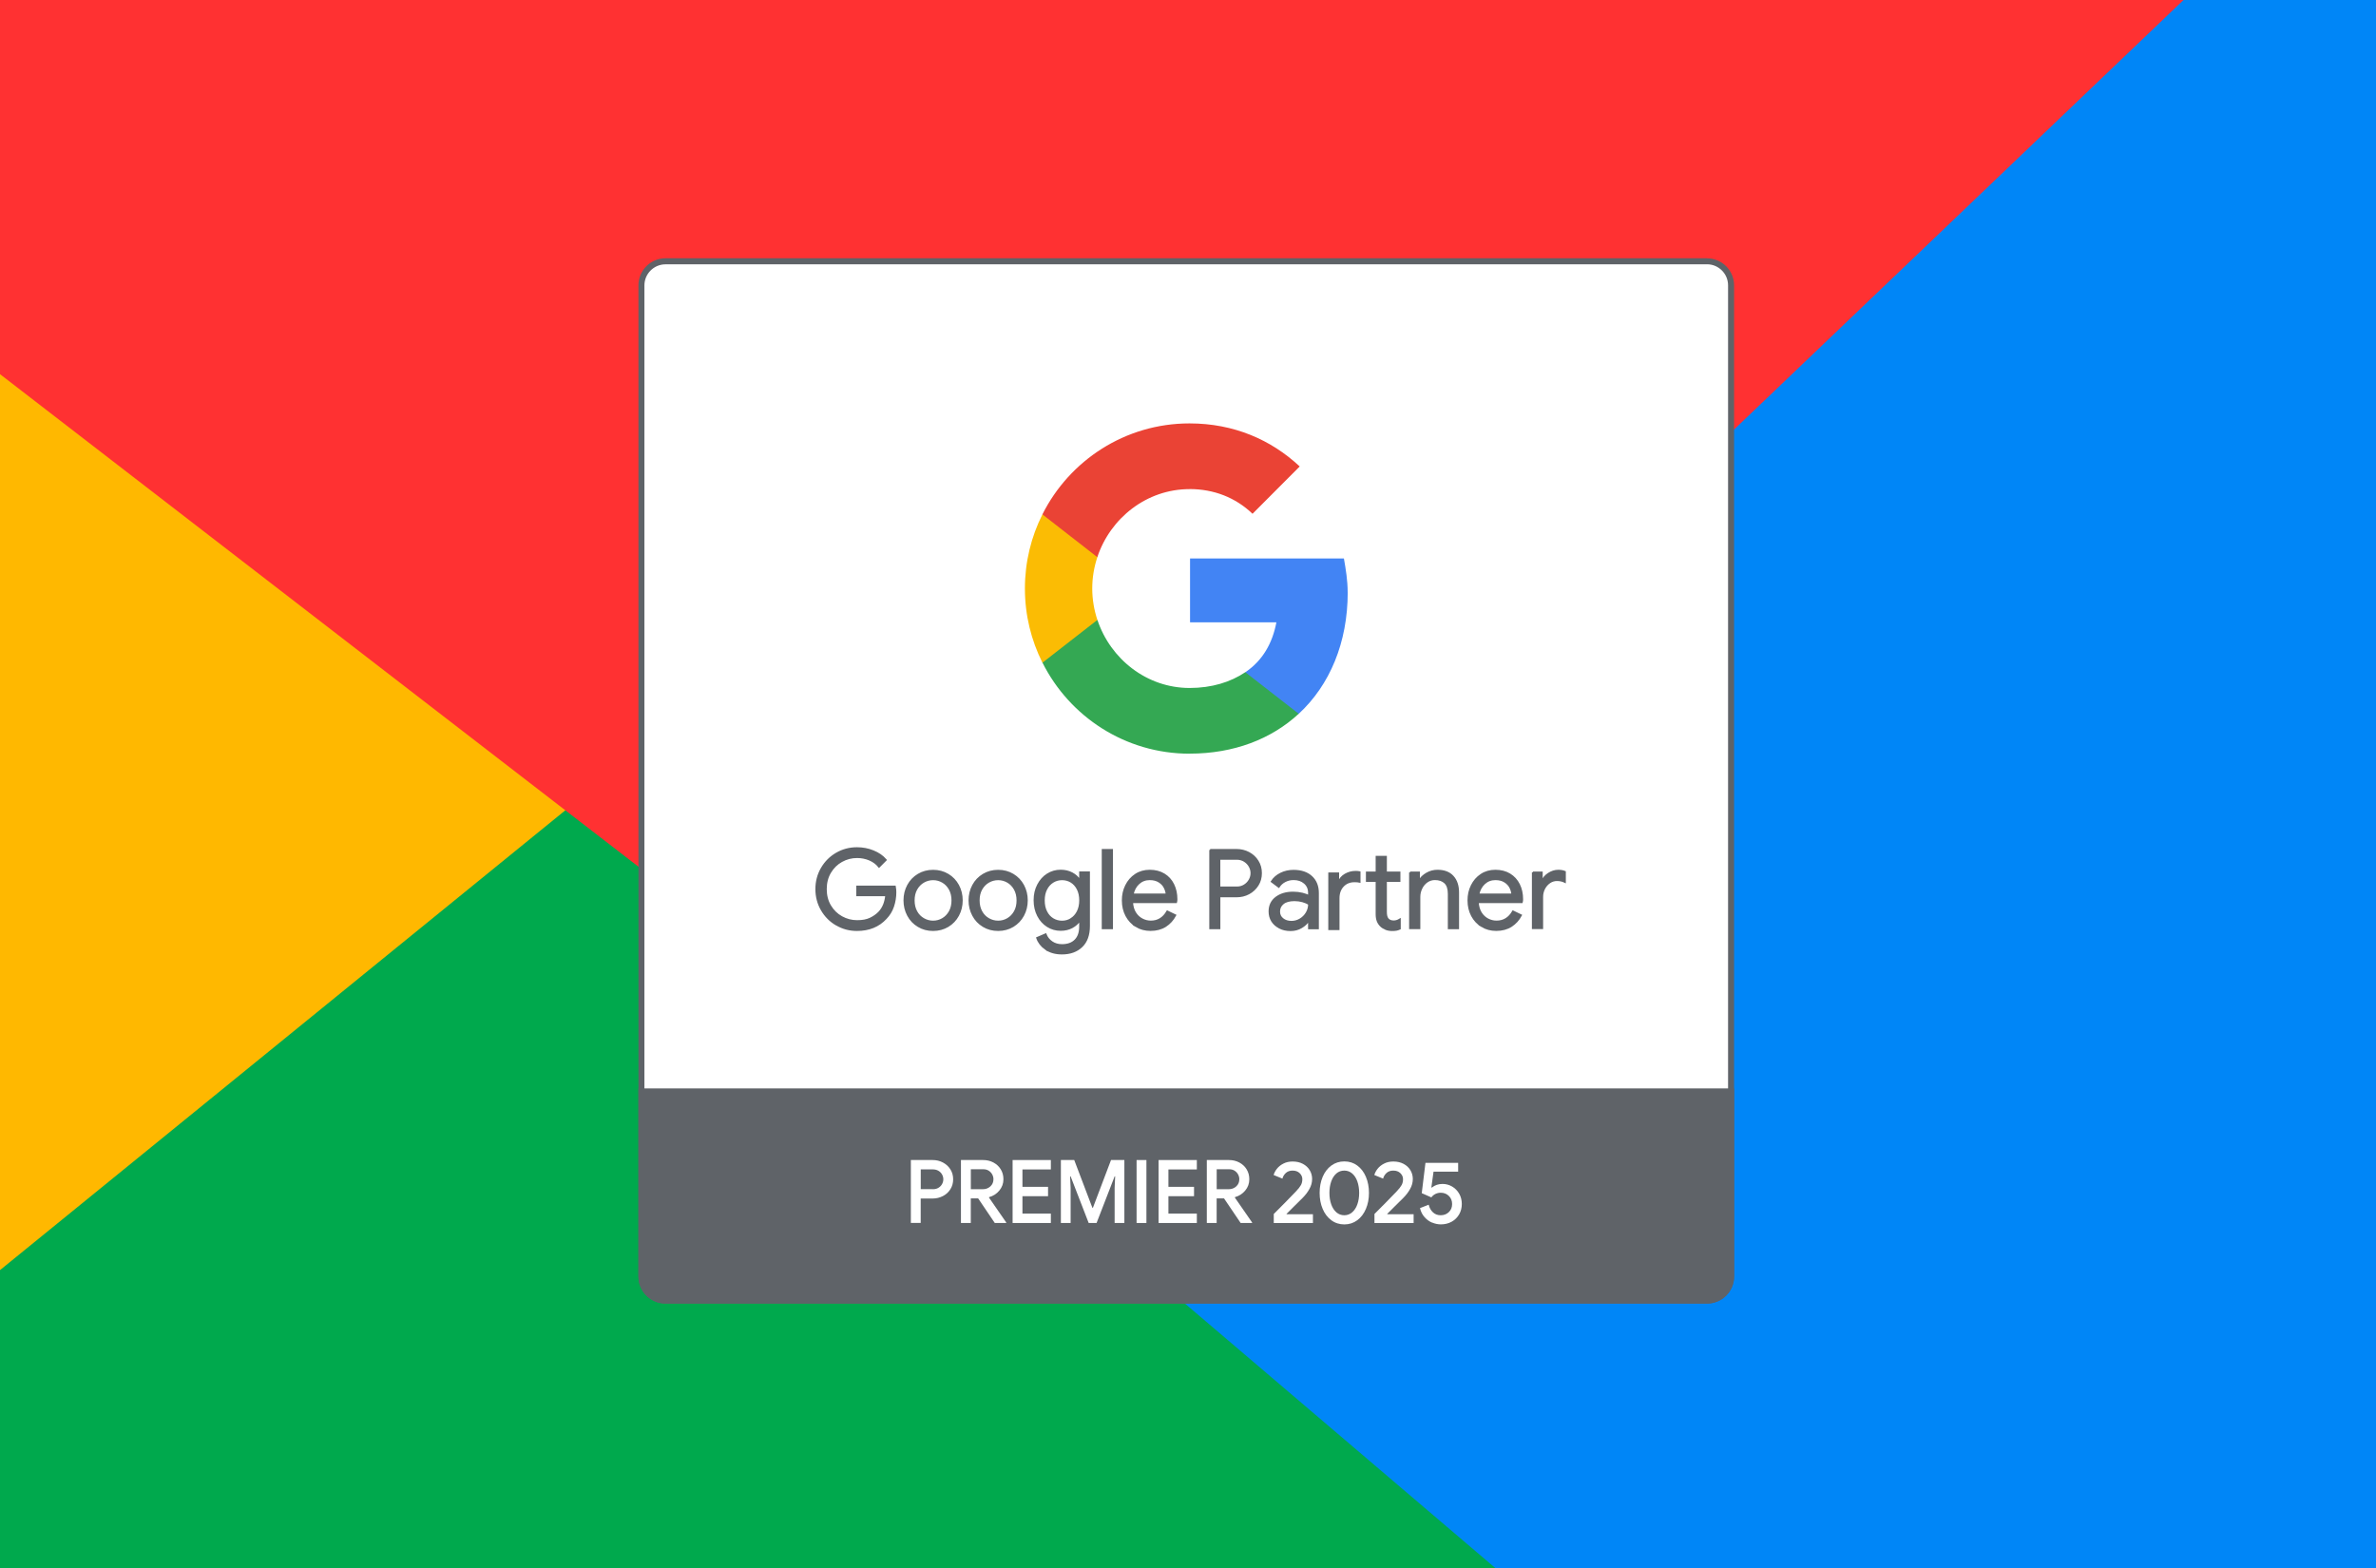
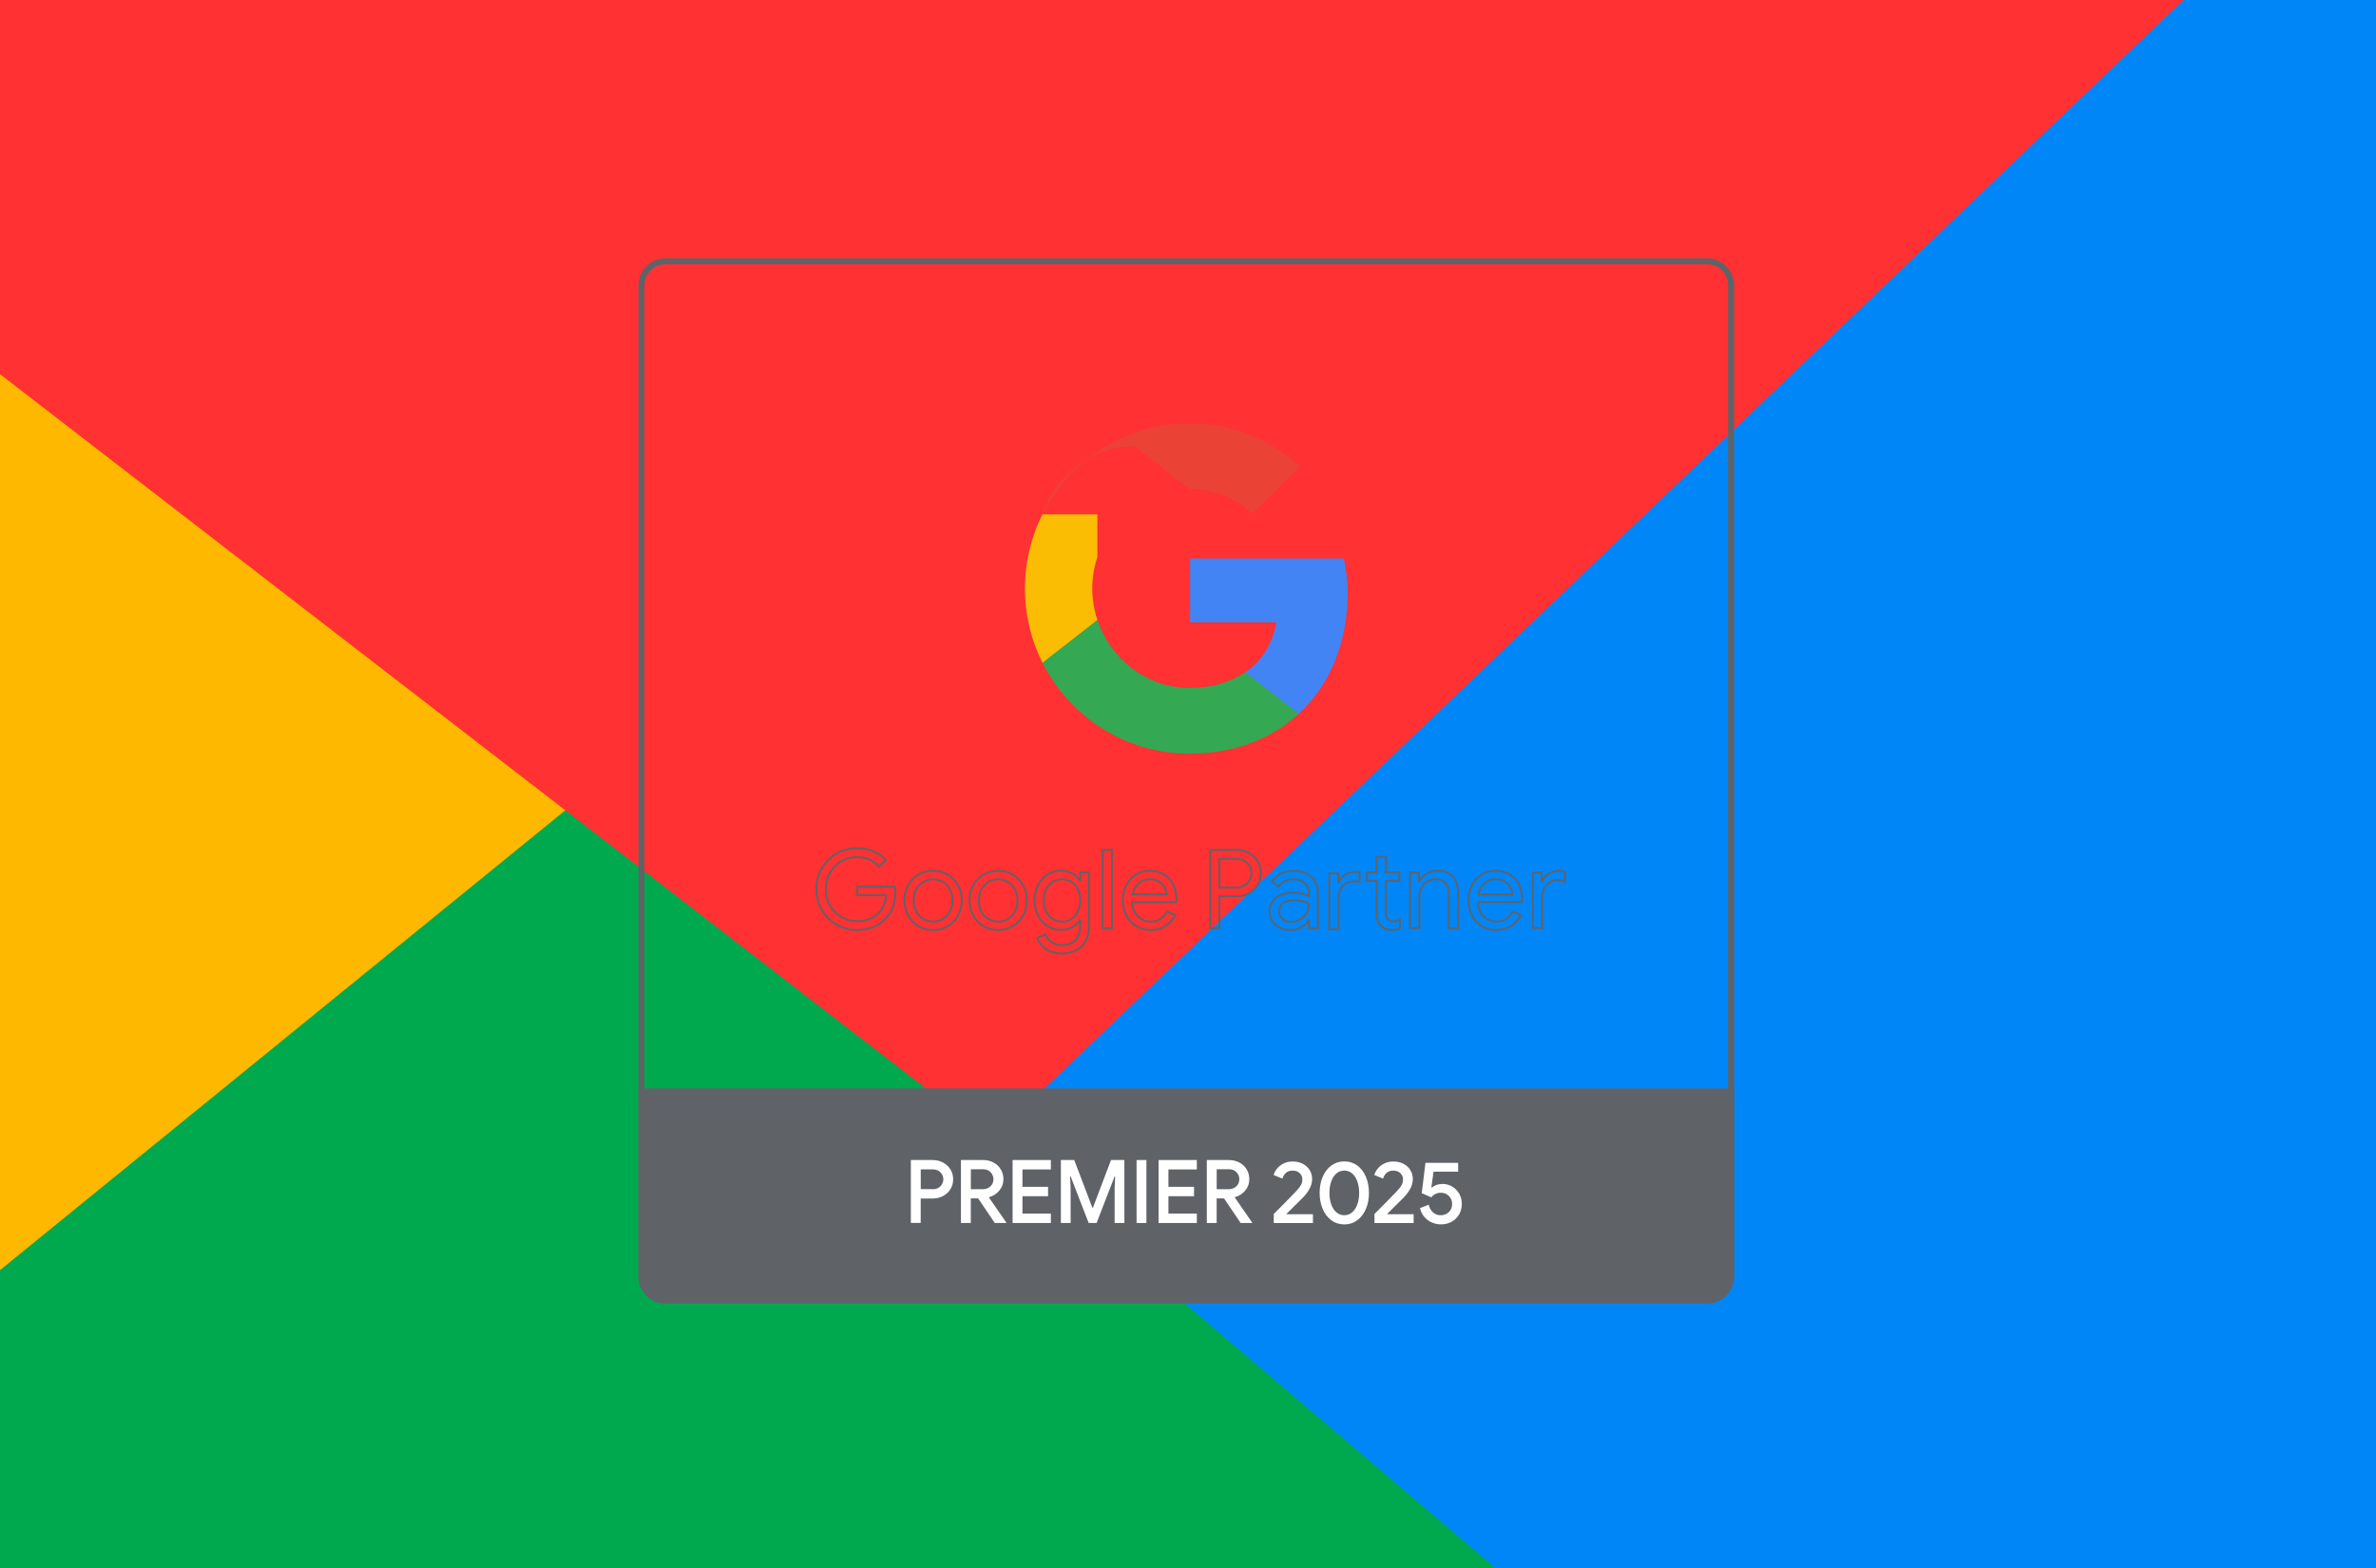
<svg xmlns="http://www.w3.org/2000/svg" id="Ebene_1" data-name="Ebene 1" viewBox="0 0 500 330">
  <rect x="0" y="0" width="500" height="330" fill="#333333" stroke="none" />
  <defs>
    <style>
      .cls-1 {
        fill: #ea4335;
      }

      .cls-2 {
        fill: #ffb800;
      }

      .cls-3 {
        stroke: #5f6368;
        stroke-miterlimit: 10;
        stroke-width: .4px;
      }

      .cls-3, .cls-4 {
        fill: none;
      }

      .cls-5 {
        fill: #fff;
      }

      .cls-6 {
        fill: #00a94d;
      }

      .cls-7 {
        fill: #fbbc04;
      }

      .cls-8 {
        fill: #34a853;
      }

      .cls-9 {
        fill: #0086f7;
      }

      .cls-10 {
        clip-path: url(#clippath-1);
      }

      .cls-11 {
        fill: #ff3132;
      }

      .cls-12 {
        fill: #5f6368;
      }

      .cls-13 {
        clip-path: url(#clippath-2);
      }

      .cls-14 {
        fill: #4284f4;
      }

      .cls-15 {
        clip-path: url(#clippath);
      }
    </style>
    <clipPath id="clippath">
      <rect class="cls-4" width="500" height="330" />
    </clipPath>
    <clipPath id="clippath-1">
      <rect class="cls-4" x="134.35" y="54.35" width="230.58" height="220" />
    </clipPath>
    <clipPath id="clippath-2">
      <rect class="cls-4" x="134.35" y="54.35" width="230.58" height="220" />
    </clipPath>
  </defs>
  <g class="cls-15">
    <g>
      <path class="cls-2" d="M-7,61l341,275H-7V61Z" />
      <path class="cls-6" d="M-7,273l134-109,203,173H-7v-64Z" />
      <path class="cls-11" d="M-23,61l232,179L481-18H-23V61Z" />
      <path class="cls-9" d="M471-11L208.7,239.7l135.3,115.3h156V-11h-29Z" />
    </g>
  </g>
  <g id="Goolge_Partner_Premier_2025">
    <g class="cls-10">
      <g class="cls-13">
-         <path class="cls-5" d="M140.06,54.99h219.17c2.8,0,5.07,2.27,5.07,5.07v208.59c0,2.8-2.27,5.07-5.07,5.07h-219.17c-2.8,0-5.07-2.27-5.07-5.07V60.06c0-2.8,2.27-5.07,5.07-5.07Z" />
        <path class="cls-12" d="M359.22,55.62c2.44,0,4.43,1.99,4.43,4.43v208.59c0,2.44-1.99,4.43-4.43,4.43h-219.17c-2.45,0-4.44-1.99-4.44-4.43V60.06c0-2.44,1.99-4.43,4.44-4.43h219.17ZM359.22,54.35h-219.17c-3.15,0-5.7,2.56-5.7,5.7v208.59c0,3.15,2.56,5.7,5.7,5.7h219.17c3.15,0,5.7-2.56,5.7-5.7V60.06c0-3.15-2.56-5.7-5.7-5.7" />
        <path class="cls-12" d="M364.93,229.06h-230.58v39.59c0,3.15,2.55,5.7,5.7,5.7h219.17c3.15,0,5.7-2.56,5.7-5.7v-39.59Z" />
        <path class="cls-5" d="M191.68,244.14h4.59c.78,0,1.5.17,2.16.52s1.18.83,1.57,1.44c.39.62.58,1.31.58,2.09s-.19,1.48-.58,2.09c-.39.62-.91,1.1-1.57,1.44s-1.38.52-2.16.52h-2.52v5.14h-2.07v-13.25ZM196.31,250.28c.46,0,.85-.1,1.18-.3.33-.2.59-.47.76-.79.17-.32.26-.65.26-1s-.09-.68-.26-1c-.17-.32-.43-.58-.76-.78-.33-.2-.73-.3-1.18-.3h-2.55v4.16h2.55Z" />
        <path class="cls-5" d="M202.23,244.14h4.66c.79,0,1.51.17,2.17.52.65.35,1.17.83,1.54,1.44.38.62.56,1.31.56,2.09,0,.89-.29,1.68-.86,2.37-.57.69-1.29,1.15-2.16,1.39l-.02.09,3.63,5.24v.11h-2.41l-3.5-5.18h-1.55v5.18h-2.07v-13.25ZM206.84,250.28c.62,0,1.14-.2,1.57-.59.43-.39.65-.9.65-1.52,0-.34-.09-.68-.26-1-.17-.32-.42-.58-.74-.79-.32-.2-.7-.3-1.15-.3h-2.61v4.2h2.54Z" />
        <polygon class="cls-5" points="213.09 244.14 221.14 244.14 221.14 246.12 215.16 246.12 215.16 249.78 220.55 249.78 220.55 251.75 215.16 251.75 215.16 255.41 221.14 255.41 221.14 257.39 213.09 257.39 213.09 244.14" />
        <polygon class="cls-5" points="223.25 244.14 226.06 244.14 229.88 254.19 229.99 254.19 233.8 244.14 236.61 244.14 236.61 257.39 234.56 257.39 234.56 249.97 234.67 247.58 234.56 247.58 230.76 257.39 229.1 257.39 225.3 247.58 225.19 247.58 225.3 249.97 225.3 257.39 223.25 257.39 223.25 244.14" />
        <rect class="cls-5" x="239.18" y="244.14" width="2.07" height="13.25" />
        <polygon class="cls-5" points="243.81 244.14 251.86 244.14 251.86 246.12 245.88 246.12 245.88 249.78 251.27 249.78 251.27 251.75 245.88 251.75 245.88 255.41 251.86 255.41 251.86 257.39 243.81 257.39 243.81 244.14" />
        <path class="cls-5" d="M253.97,244.14h4.66c.79,0,1.51.17,2.17.52s1.17.83,1.54,1.44c.38.62.56,1.31.56,2.09,0,.89-.28,1.68-.86,2.37-.57.69-1.29,1.15-2.16,1.39l-.02.09,3.63,5.24v.11h-2.41l-3.5-5.18h-1.55v5.18h-2.07v-13.25ZM258.58,250.28c.62,0,1.14-.2,1.57-.59.43-.39.65-.9.65-1.52,0-.34-.09-.68-.26-1-.17-.32-.42-.58-.74-.79-.32-.2-.7-.3-1.15-.3h-2.61v4.2h2.53Z" />
        <path class="cls-5" d="M268.07,255.47c.39-.39,1.17-1.17,2.33-2.34,1.16-1.17,1.93-1.96,2.31-2.38.52-.55.87-1,1.06-1.35.19-.35.29-.76.29-1.24s-.19-.9-.56-1.26c-.37-.36-.87-.54-1.5-.54-.58,0-1.05.17-1.42.51-.36.34-.6.73-.71,1.18l-1.85-.76c.12-.44.35-.88.69-1.31.34-.43.79-.8,1.36-1.09.57-.3,1.22-.44,1.96-.44.8,0,1.51.16,2.14.49.62.33,1.1.77,1.44,1.33.34.56.51,1.18.51,1.86,0,.73-.19,1.43-.57,2.1-.37.67-.85,1.3-1.43,1.88-.25.23-.87.85-1.87,1.85l-1.52,1.52.04.07h5.52v1.85h-8.24v-1.92Z" />
        <path class="cls-5" d="M280.16,256.81c-.79-.59-1.4-1.38-1.82-2.39-.43-1.01-.64-2.13-.64-3.36s.21-2.37.64-3.38c.42-1,1.03-1.8,1.82-2.38.79-.58,1.7-.87,2.74-.87s1.95.29,2.73.87c.78.58,1.39,1.37,1.81,2.38.43,1.01.64,2.13.64,3.38s-.21,2.35-.64,3.36-1.03,1.8-1.82,2.39c-.79.59-1.7.88-2.72.88s-1.95-.29-2.74-.88M284.55,255.14c.47-.41.84-.97,1.09-1.68.25-.71.38-1.51.38-2.4s-.13-1.69-.38-2.41c-.25-.72-.62-1.28-1.09-1.68-.48-.41-1.03-.61-1.66-.61s-1.2.2-1.67.61-.83.97-1.08,1.68c-.25.71-.38,1.52-.38,2.41s.13,1.69.38,2.4c.25.71.61,1.27,1.08,1.68.47.41,1.02.62,1.67.62s1.18-.21,1.66-.62" />
        <path class="cls-5" d="M289.26,255.47c.39-.39,1.17-1.17,2.33-2.34,1.16-1.17,1.93-1.96,2.31-2.38.52-.55.87-1,1.06-1.35.19-.35.29-.76.29-1.24s-.19-.9-.56-1.26c-.37-.36-.87-.54-1.5-.54-.58,0-1.05.17-1.42.51-.36.34-.6.73-.71,1.18l-1.85-.76c.12-.44.35-.88.69-1.31.34-.43.79-.8,1.36-1.09.57-.3,1.22-.44,1.96-.44.8,0,1.51.16,2.14.49.62.33,1.1.77,1.44,1.33.34.56.51,1.18.51,1.86,0,.73-.19,1.43-.57,2.1-.37.67-.85,1.3-1.43,1.88-.25.23-.87.85-1.87,1.85l-1.52,1.52.04.07h5.52v1.85h-8.24v-1.92Z" />
        <path class="cls-5" d="M301.36,257.31c-.6-.25-1.13-.64-1.58-1.15-.46-.51-.78-1.14-.96-1.9l1.83-.72c.16.67.46,1.2.9,1.61.44.41.98.61,1.62.61.69,0,1.26-.22,1.72-.66.46-.44.69-1,.69-1.69s-.22-1.26-.68-1.71c-.45-.45-1.03-.68-1.73-.68-.39,0-.76.09-1.11.26-.34.17-.63.41-.85.72l-2.02-.89.78-6.38h6.88v1.85h-5.18l-.46,3.33.11.02c.64-.51,1.39-.76,2.24-.76.72,0,1.39.18,2.01.54.62.36,1.12.86,1.49,1.5.37.64.56,1.37.56,2.18s-.19,1.55-.57,2.2c-.38.65-.91,1.17-1.58,1.54-.67.37-1.43.55-2.27.55-.62,0-1.22-.13-1.82-.38" />
-         <path class="cls-12" d="M176.05,194.6c-1.31-.75-2.34-1.79-3.11-3.11-.77-1.32-1.15-2.78-1.15-4.37s.38-3.05,1.15-4.37c.77-1.32,1.8-2.35,3.11-3.11,1.3-.75,2.73-1.13,4.28-1.13,1.21,0,2.35.21,3.42.65,1.07.43,1.95,1.03,2.64,1.82l-1.4,1.41c-.52-.65-1.19-1.14-2-1.49-.81-.34-1.69-.52-2.62-.52-1.17,0-2.25.28-3.26.84s-1.81,1.35-2.42,2.37c-.61,1.02-.91,2.2-.91,3.53s.3,2.51.91,3.53c.61,1.02,1.41,1.81,2.43,2.37,1.01.56,2.1.84,3.25.84s2.03-.17,2.77-.52c.74-.35,1.38-.8,1.92-1.37.4-.43.72-.95.97-1.55.24-.61.4-1.28.46-2.01h-6.1v-1.82h7.92c.08.43.11.83.11,1.2,0,1.01-.16,2-.48,2.96-.32.96-.84,1.8-1.54,2.52-1.52,1.64-3.54,2.46-6.05,2.46-1.55,0-2.98-.37-4.28-1.13M193.25,194.9c-.92-.55-1.64-1.3-2.15-2.26-.51-.95-.77-2-.77-3.15s.26-2.2.77-3.15c.51-.95,1.23-1.7,2.15-2.25.92-.55,1.96-.83,3.11-.83s2.19.28,3.11.83c.92.55,1.64,1.31,2.15,2.25.51.95.77,2,.77,3.15s-.26,2.2-.77,3.15c-.51.95-1.23,1.7-2.15,2.26-.92.55-1.96.83-3.11.83s-2.19-.27-3.11-.83M198.37,193.42c.62-.36,1.12-.88,1.5-1.55.37-.67.56-1.46.56-2.37s-.19-1.69-.56-2.37c-.38-.67-.87-1.19-1.5-1.55-.62-.36-1.29-.54-2.01-.54s-1.4.18-2.02.54c-.63.36-1.13.88-1.51,1.55-.38.68-.56,1.46-.56,2.37s.19,1.7.56,2.37c.37.68.88,1.19,1.51,1.55.63.36,1.3.54,2.02.54s1.39-.18,2.01-.54M206.94,194.9c-.92-.55-1.64-1.3-2.15-2.26-.51-.95-.77-2-.77-3.15s.26-2.2.77-3.15c.51-.95,1.23-1.7,2.15-2.25.92-.55,1.96-.83,3.11-.83s2.19.28,3.11.83c.92.55,1.64,1.31,2.15,2.25.51.95.77,2,.77,3.15s-.26,2.2-.77,3.15c-.51.95-1.23,1.7-2.15,2.26-.92.55-1.96.83-3.11.83s-2.19-.27-3.11-.83M212.06,193.42c.62-.36,1.12-.88,1.5-1.55.38-.67.56-1.46.56-2.37s-.19-1.69-.56-2.37c-.38-.67-.87-1.19-1.5-1.55-.62-.36-1.29-.54-2.01-.54s-1.4.18-2.03.54c-.63.36-1.13.88-1.51,1.55-.38.68-.56,1.46-.56,2.37s.19,1.7.56,2.37c.37.68.88,1.19,1.51,1.55.63.36,1.3.54,2.03.54s1.39-.18,2.01-.54M220.07,199.73c-.9-.65-1.5-1.42-1.81-2.33l1.77-.76c.26.67.69,1.22,1.3,1.64s1.32.63,2.15.63c1.21,0,2.15-.34,2.82-1.02.67-.68,1-1.64,1-2.9v-1.31h-.09c-.38.6-.93,1.08-1.62,1.46-.7.37-1.49.56-2.38.56-1.01,0-1.94-.26-2.77-.79-.84-.53-1.5-1.26-1.99-2.21-.49-.95-.74-2.02-.74-3.23s.24-2.27.74-3.22c.49-.95,1.16-1.7,1.99-2.22.84-.53,1.76-.79,2.77-.79.89,0,1.68.19,2.38.56.7.37,1.24.87,1.62,1.48h.09v-1.68h1.86v11.28c0,1.89-.52,3.32-1.56,4.31-1.04.99-2.42,1.48-4.12,1.48-1.38,0-2.52-.32-3.42-.97M225.41,193.42c.57-.36,1.04-.87,1.38-1.54.34-.67.52-1.46.52-2.38s-.17-1.74-.52-2.41c-.34-.67-.81-1.18-1.38-1.53-.57-.35-1.22-.52-1.92-.52s-1.35.18-1.93.54-1.05.87-1.39,1.54c-.35.67-.52,1.46-.52,2.38s.17,1.72.52,2.4c.34.68.81,1.19,1.39,1.54s1.23.53,1.93.53,1.35-.18,1.92-.54M232.05,178.88h1.96v16.48h-1.96v-16.48ZM239.11,194.92c-.89-.54-1.58-1.28-2.08-2.22-.5-.94-.75-2.01-.75-3.19s.23-2.18.7-3.13c.47-.95,1.13-1.71,1.99-2.28.86-.57,1.86-.85,2.99-.85s2.15.26,2.99.77c.84.51,1.49,1.22,1.94,2.13.45.91.68,1.94.68,3.11,0,.23-.02.43-.07.6h-9.27c.05.89.26,1.64.64,2.25.38.61.87,1.07,1.46,1.38.59.31,1.21.46,1.85.46,1.5,0,2.66-.71,3.47-2.12l1.66.8c-.51.95-1.19,1.7-2.06,2.26-.87.55-1.91.83-3.14.83-1.12,0-2.13-.27-3.02-.8M245.51,188.25c-.03-.49-.17-.98-.42-1.47-.24-.49-.63-.91-1.16-1.24-.53-.34-1.19-.51-1.99-.51-.92,0-1.7.3-2.34.89-.64.59-1.06,1.37-1.25,2.34h7.16ZM254.67,178.88h5.55c.92,0,1.77.21,2.56.62.78.42,1.41.99,1.87,1.74.47.74.7,1.58.7,2.52s-.23,1.78-.7,2.52c-.47.74-1.09,1.32-1.87,1.74-.78.42-1.64.62-2.56.62h-3.61v6.72h-1.93v-16.48ZM260.26,186.78c.61,0,1.15-.14,1.62-.44.47-.29.83-.67,1.09-1.13.26-.46.39-.94.39-1.45s-.13-.99-.39-1.45c-.26-.46-.63-.84-1.09-1.13-.47-.29-1.01-.44-1.62-.44h-3.66v6.03h3.66ZM269.28,195.22c-.68-.34-1.2-.8-1.57-1.39-.37-.59-.55-1.26-.55-2.01,0-1.24.47-2.21,1.4-2.91.93-.7,2.12-1.05,3.55-1.05.7,0,1.36.08,1.97.23.61.15,1.07.33,1.39.53v-.71c0-.88-.31-1.58-.92-2.1-.61-.53-1.39-.79-2.32-.79-.66,0-1.26.14-1.82.43-.55.28-.99.68-1.31,1.18l-1.47-1.1c.46-.71,1.09-1.26,1.9-1.66.8-.4,1.7-.6,2.68-.6,1.59,0,2.85.42,3.76,1.26.91.84,1.37,1.97,1.37,3.42v7.43h-1.87v-1.68h-.09c-.34.57-.84,1.05-1.52,1.45-.67.4-1.43.6-2.28.6s-1.63-.17-2.3-.51M273.61,193.5c.57-.34,1.02-.79,1.36-1.36.34-.57.51-1.19.51-1.86-.37-.25-.82-.45-1.36-.6-.54-.15-1.11-.23-1.7-.23-1.07,0-1.88.22-2.43.67-.55.45-.82,1.02-.82,1.73,0,.65.25,1.17.74,1.56.49.4,1.11.6,1.86.6.66,0,1.27-.17,1.84-.51M279.73,183.81h1.87v1.87h.09c.28-.69.74-1.23,1.4-1.61.66-.38,1.38-.58,2.16-.58.34,0,.62.02.85.07v2c-.26-.06-.61-.09-1.06-.09-1,0-1.81.33-2.43.99-.62.66-.93,1.52-.93,2.58v6.51h-1.96v-11.74ZM291.63,195.49c-.41-.16-.75-.37-1.02-.63-.31-.3-.54-.64-.69-1.03-.15-.39-.23-.87-.23-1.43v-7h-2.05v-1.77h2.05v-3.31h1.96v3.31h2.85v1.77h-2.85v6.54c0,.66.12,1.15.37,1.46.29.35.71.52,1.26.52.44,0,.87-.13,1.29-.39v1.91c-.23.11-.46.18-.7.23-.24.05-.54.07-.91.07-.48,0-.92-.08-1.32-.23M296.73,183.62h1.87v1.73h.09c.32-.58.84-1.08,1.54-1.49.71-.41,1.46-.61,2.26-.61,1.41,0,2.49.41,3.23,1.23.75.82,1.12,1.94,1.12,3.35v7.53h-1.96v-7.23c0-1.09-.26-1.88-.78-2.37-.52-.49-1.24-.74-2.14-.74-.63,0-1.19.18-1.69.53-.5.35-.89.82-1.16,1.39-.28.58-.42,1.18-.42,1.81v6.6h-1.96v-11.74ZM311.85,194.92c-.89-.54-1.58-1.28-2.08-2.22-.5-.94-.75-2.01-.75-3.19s.23-2.18.7-3.13c.47-.95,1.13-1.71,1.99-2.28.86-.57,1.86-.85,2.99-.85s2.15.26,2.99.77c.84.51,1.49,1.22,1.95,2.13.45.91.68,1.94.68,3.11,0,.23-.02.43-.07.6h-9.27c.05.89.26,1.64.64,2.25.38.61.87,1.07,1.46,1.38.59.31,1.21.46,1.85.46,1.5,0,2.66-.71,3.47-2.12l1.66.8c-.51.95-1.19,1.7-2.06,2.26-.87.55-1.91.83-3.14.83-1.12,0-2.12-.27-3.01-.8M318.25,188.25c-.03-.49-.17-.98-.41-1.47-.25-.49-.63-.91-1.16-1.24-.53-.34-1.19-.51-1.99-.51-.92,0-1.7.3-2.34.89-.64.59-1.06,1.37-1.26,2.34h7.16ZM322.57,183.62h1.87v1.89h.09c.23-.65.68-1.18,1.33-1.61.66-.43,1.35-.65,2.07-.65.54,0,1,.09,1.38.25v2.09c-.49-.24-1.04-.37-1.66-.37-.57,0-1.09.16-1.56.48-.47.32-.86.76-1.14,1.3-.28.55-.42,1.13-.42,1.76v6.57h-1.96v-11.74Z" />
        <path class="cls-3" d="M176.05,194.6c-1.31-.75-2.34-1.79-3.11-3.11-.77-1.32-1.15-2.78-1.15-4.37s.38-3.05,1.15-4.37c.77-1.32,1.8-2.35,3.11-3.11,1.3-.75,2.73-1.13,4.28-1.13,1.21,0,2.35.21,3.42.65,1.07.43,1.95,1.03,2.64,1.82l-1.4,1.41c-.52-.65-1.19-1.14-2-1.49-.81-.34-1.69-.52-2.62-.52-1.17,0-2.25.28-3.26.84s-1.81,1.35-2.42,2.37c-.61,1.02-.91,2.2-.91,3.53s.3,2.51.91,3.53c.61,1.02,1.41,1.81,2.43,2.37,1.01.56,2.1.84,3.25.84s2.03-.17,2.77-.52c.74-.35,1.38-.8,1.92-1.37.4-.43.72-.95.97-1.55.24-.61.4-1.28.46-2.01h-6.1v-1.82h7.92c.08.43.11.83.11,1.2,0,1.01-.16,2-.48,2.96-.32.96-.84,1.8-1.54,2.52-1.52,1.64-3.54,2.46-6.05,2.46-1.55,0-2.98-.37-4.28-1.13ZM193.25,194.9c-.92-.55-1.64-1.3-2.15-2.26-.51-.95-.77-2-.77-3.15s.26-2.2.77-3.15c.51-.95,1.23-1.7,2.15-2.25.92-.55,1.96-.83,3.11-.83s2.19.28,3.11.83c.92.55,1.64,1.31,2.15,2.25.51.95.77,2,.77,3.15s-.26,2.2-.77,3.15c-.51.95-1.23,1.7-2.15,2.26-.92.55-1.96.83-3.11.83s-2.19-.27-3.11-.83ZM198.37,193.42c.62-.36,1.12-.88,1.5-1.55.37-.67.56-1.46.56-2.37s-.19-1.69-.56-2.37c-.38-.67-.87-1.19-1.5-1.55-.62-.36-1.29-.54-2.01-.54s-1.4.18-2.02.54c-.63.36-1.13.88-1.51,1.55-.38.68-.56,1.46-.56,2.37s.19,1.7.56,2.37c.37.68.88,1.19,1.51,1.55.63.36,1.3.54,2.02.54s1.39-.18,2.01-.54ZM206.94,194.9c-.92-.55-1.64-1.3-2.15-2.26-.51-.95-.77-2-.77-3.15s.26-2.2.77-3.15c.51-.95,1.23-1.7,2.15-2.25.92-.55,1.96-.83,3.11-.83s2.19.28,3.11.83c.92.55,1.64,1.31,2.15,2.25.51.95.77,2,.77,3.15s-.26,2.2-.77,3.15c-.51.95-1.23,1.7-2.15,2.26-.92.55-1.96.83-3.11.83s-2.19-.27-3.11-.83ZM212.06,193.42c.62-.36,1.12-.88,1.5-1.55.38-.67.56-1.46.56-2.37s-.19-1.69-.56-2.37c-.38-.67-.87-1.19-1.5-1.55-.62-.36-1.29-.54-2.01-.54s-1.4.18-2.03.54c-.63.36-1.13.88-1.51,1.55-.38.68-.56,1.46-.56,2.37s.19,1.7.56,2.37c.37.68.88,1.19,1.51,1.55.63.36,1.3.54,2.03.54s1.39-.18,2.01-.54ZM220.07,199.73c-.9-.65-1.5-1.42-1.81-2.33l1.77-.76c.26.67.69,1.22,1.3,1.64s1.32.63,2.15.63c1.21,0,2.15-.34,2.82-1.02.67-.68,1-1.64,1-2.9v-1.31h-.09c-.38.6-.93,1.08-1.62,1.46-.7.37-1.49.56-2.38.56-1.01,0-1.94-.26-2.77-.79-.84-.53-1.5-1.26-1.99-2.21-.49-.95-.74-2.02-.74-3.23s.24-2.27.74-3.22c.49-.95,1.16-1.7,1.99-2.22.84-.53,1.76-.79,2.77-.79.89,0,1.68.19,2.38.56.7.37,1.24.87,1.62,1.48h.09v-1.68h1.86v11.28c0,1.89-.52,3.32-1.56,4.31-1.04.99-2.42,1.48-4.12,1.48-1.38,0-2.52-.32-3.42-.97ZM225.41,193.42c.57-.36,1.04-.87,1.38-1.54.34-.67.52-1.46.52-2.38s-.17-1.74-.52-2.41c-.34-.67-.81-1.18-1.38-1.53-.57-.35-1.22-.52-1.92-.52s-1.35.18-1.93.54-1.05.87-1.39,1.54c-.35.67-.52,1.46-.52,2.38s.17,1.72.52,2.4c.34.68.81,1.19,1.39,1.54s1.23.53,1.93.53,1.35-.18,1.92-.54ZM232.05,178.88h1.96v16.48h-1.96v-16.48ZM239.11,194.92c-.89-.54-1.58-1.28-2.08-2.22-.5-.94-.75-2.01-.75-3.19s.23-2.18.7-3.13c.47-.95,1.13-1.71,1.99-2.28.86-.57,1.86-.85,2.99-.85s2.15.26,2.99.77c.84.51,1.49,1.22,1.94,2.13.45.91.68,1.94.68,3.11,0,.23-.02.43-.07.6h-9.27c.05.89.26,1.64.64,2.25.38.61.87,1.07,1.46,1.38.59.31,1.21.46,1.85.46,1.5,0,2.66-.71,3.47-2.12l1.66.8c-.51.95-1.19,1.7-2.06,2.26-.87.55-1.91.83-3.14.83-1.12,0-2.13-.27-3.02-.8ZM245.51,188.25c-.03-.49-.17-.98-.42-1.47-.24-.49-.63-.91-1.16-1.24-.53-.34-1.19-.51-1.99-.51-.92,0-1.7.3-2.34.89-.64.59-1.06,1.37-1.25,2.34h7.16ZM254.67,178.88h5.55c.92,0,1.77.21,2.56.62.78.42,1.41.99,1.87,1.74.47.74.7,1.58.7,2.52s-.23,1.78-.7,2.52c-.47.74-1.09,1.32-1.87,1.74-.78.42-1.64.62-2.56.62h-3.61v6.72h-1.93v-16.48ZM260.26,186.78c.61,0,1.15-.14,1.62-.44.47-.29.83-.67,1.09-1.13.26-.46.39-.94.39-1.45s-.13-.99-.39-1.45c-.26-.46-.63-.84-1.09-1.13-.47-.29-1.01-.44-1.62-.44h-3.66v6.03h3.66ZM269.28,195.22c-.68-.34-1.2-.8-1.57-1.39-.37-.59-.55-1.26-.55-2.01,0-1.24.47-2.21,1.4-2.91.93-.7,2.12-1.05,3.55-1.05.7,0,1.36.08,1.97.23.61.15,1.07.33,1.39.53v-.71c0-.88-.31-1.58-.92-2.1-.61-.53-1.39-.79-2.32-.79-.66,0-1.26.14-1.82.43-.55.28-.99.68-1.31,1.18l-1.47-1.1c.46-.71,1.09-1.26,1.9-1.66.8-.4,1.7-.6,2.68-.6,1.59,0,2.85.42,3.76,1.26.91.84,1.37,1.97,1.37,3.42v7.43h-1.87v-1.68h-.09c-.34.57-.84,1.05-1.52,1.45-.67.4-1.43.6-2.28.6s-1.63-.17-2.3-.51ZM273.61,193.5c.57-.34,1.02-.79,1.36-1.36.34-.57.51-1.19.51-1.86-.37-.25-.82-.45-1.36-.6-.54-.15-1.11-.23-1.7-.23-1.07,0-1.88.22-2.43.67-.55.45-.82,1.02-.82,1.73,0,.65.25,1.17.74,1.56.49.4,1.11.6,1.86.6.66,0,1.27-.17,1.84-.51ZM279.73,183.81h1.87v1.87h.09c.28-.69.74-1.23,1.4-1.61.66-.38,1.38-.58,2.16-.58.34,0,.62.02.85.07v2c-.26-.06-.61-.09-1.06-.09-1,0-1.81.33-2.43.99-.62.66-.93,1.52-.93,2.58v6.51h-1.96v-11.74ZM291.63,195.49c-.41-.16-.75-.37-1.02-.63-.31-.3-.54-.64-.69-1.03-.15-.39-.23-.87-.23-1.43v-7h-2.05v-1.77h2.05v-3.31h1.96v3.31h2.85v1.77h-2.85v6.54c0,.66.12,1.15.37,1.46.29.35.71.52,1.26.52.44,0,.87-.13,1.29-.39v1.91c-.23.11-.46.18-.7.23-.24.05-.54.07-.91.07-.48,0-.92-.08-1.32-.23ZM296.73,183.62h1.87v1.73h.09c.32-.58.84-1.08,1.54-1.49.71-.41,1.46-.61,2.26-.61,1.41,0,2.49.41,3.23,1.23.75.82,1.12,1.94,1.12,3.35v7.53h-1.96v-7.23c0-1.09-.26-1.88-.78-2.37-.52-.49-1.24-.74-2.14-.74-.63,0-1.19.18-1.69.53-.5.35-.89.82-1.16,1.39-.28.58-.42,1.18-.42,1.81v6.6h-1.96v-11.74ZM311.85,194.92c-.89-.54-1.58-1.28-2.08-2.22-.5-.94-.75-2.01-.75-3.19s.23-2.18.7-3.13c.47-.95,1.13-1.71,1.99-2.28.86-.57,1.86-.85,2.99-.85s2.15.26,2.99.77c.84.51,1.49,1.22,1.95,2.13.45.91.68,1.94.68,3.11,0,.23-.02.43-.07.6h-9.27c.05.89.26,1.64.64,2.25.38.61.87,1.07,1.46,1.38.59.31,1.21.46,1.85.46,1.5,0,2.66-.71,3.47-2.12l1.66.8c-.51.95-1.19,1.7-2.06,2.26-.87.55-1.91.83-3.14.83-1.12,0-2.12-.27-3.01-.8ZM318.25,188.25c-.03-.49-.17-.98-.41-1.47-.25-.49-.63-.91-1.16-1.24-.53-.34-1.19-.51-1.99-.51-.92,0-1.7.3-2.34.89-.64.59-1.06,1.37-1.26,2.34h7.16ZM322.57,183.62h1.87v1.89h.09c.23-.65.68-1.18,1.33-1.61.66-.43,1.35-.65,2.07-.65.54,0,1,.09,1.38.25v2.09c-.49-.24-1.04-.37-1.66-.37-.57,0-1.09.16-1.56.48-.47.32-.86.76-1.14,1.3-.28.55-.42,1.13-.42,1.76v6.57h-1.96v-11.74Z" />
        <path class="cls-14" d="M283.6,124.65c0-2.47-.39-4.83-.79-7.11h-32.38v13.43h18.17c-.81,4.34-2.86,8.03-6.54,10.51v8.75h11.24c6.54-6.05,10.31-15,10.31-25.57" />
        <path class="cls-8" d="M250.33,158.61c9.35,0,17.23-3.08,22.97-8.39l-11.24-8.75c-3.1,2.09-7.07,3.32-11.72,3.32-9.02,0-16.67-6.1-19.4-14.32h-11.56v9c5.7,11.36,17.42,19.15,30.96,19.15" />
        <path class="cls-7" d="M230.93,130.47c-.69-2.09-1.08-4.31-1.08-6.61s.38-4.52,1.08-6.61v-9h-11.56c-2.36,4.69-3.69,9.99-3.69,15.61s1.33,10.91,3.69,15.61l11.56-9Z" />
-         <path class="cls-1" d="M250.33,102.93c5.09,0,9.65,1.76,13.25,5.2l9.93-9.96c-6.01-5.61-13.84-9.06-23.19-9.06-13.54,0-25.26,7.79-30.96,19.15l11.56,9c2.73-8.22,10.38-14.32,19.4-14.32" />
+         <path class="cls-1" d="M250.33,102.93c5.09,0,9.65,1.76,13.25,5.2l9.93-9.96c-6.01-5.61-13.84-9.06-23.19-9.06-13.54,0-25.26,7.79-30.96,19.15c2.73-8.22,10.38-14.32,19.4-14.32" />
      </g>
    </g>
  </g>
</svg>